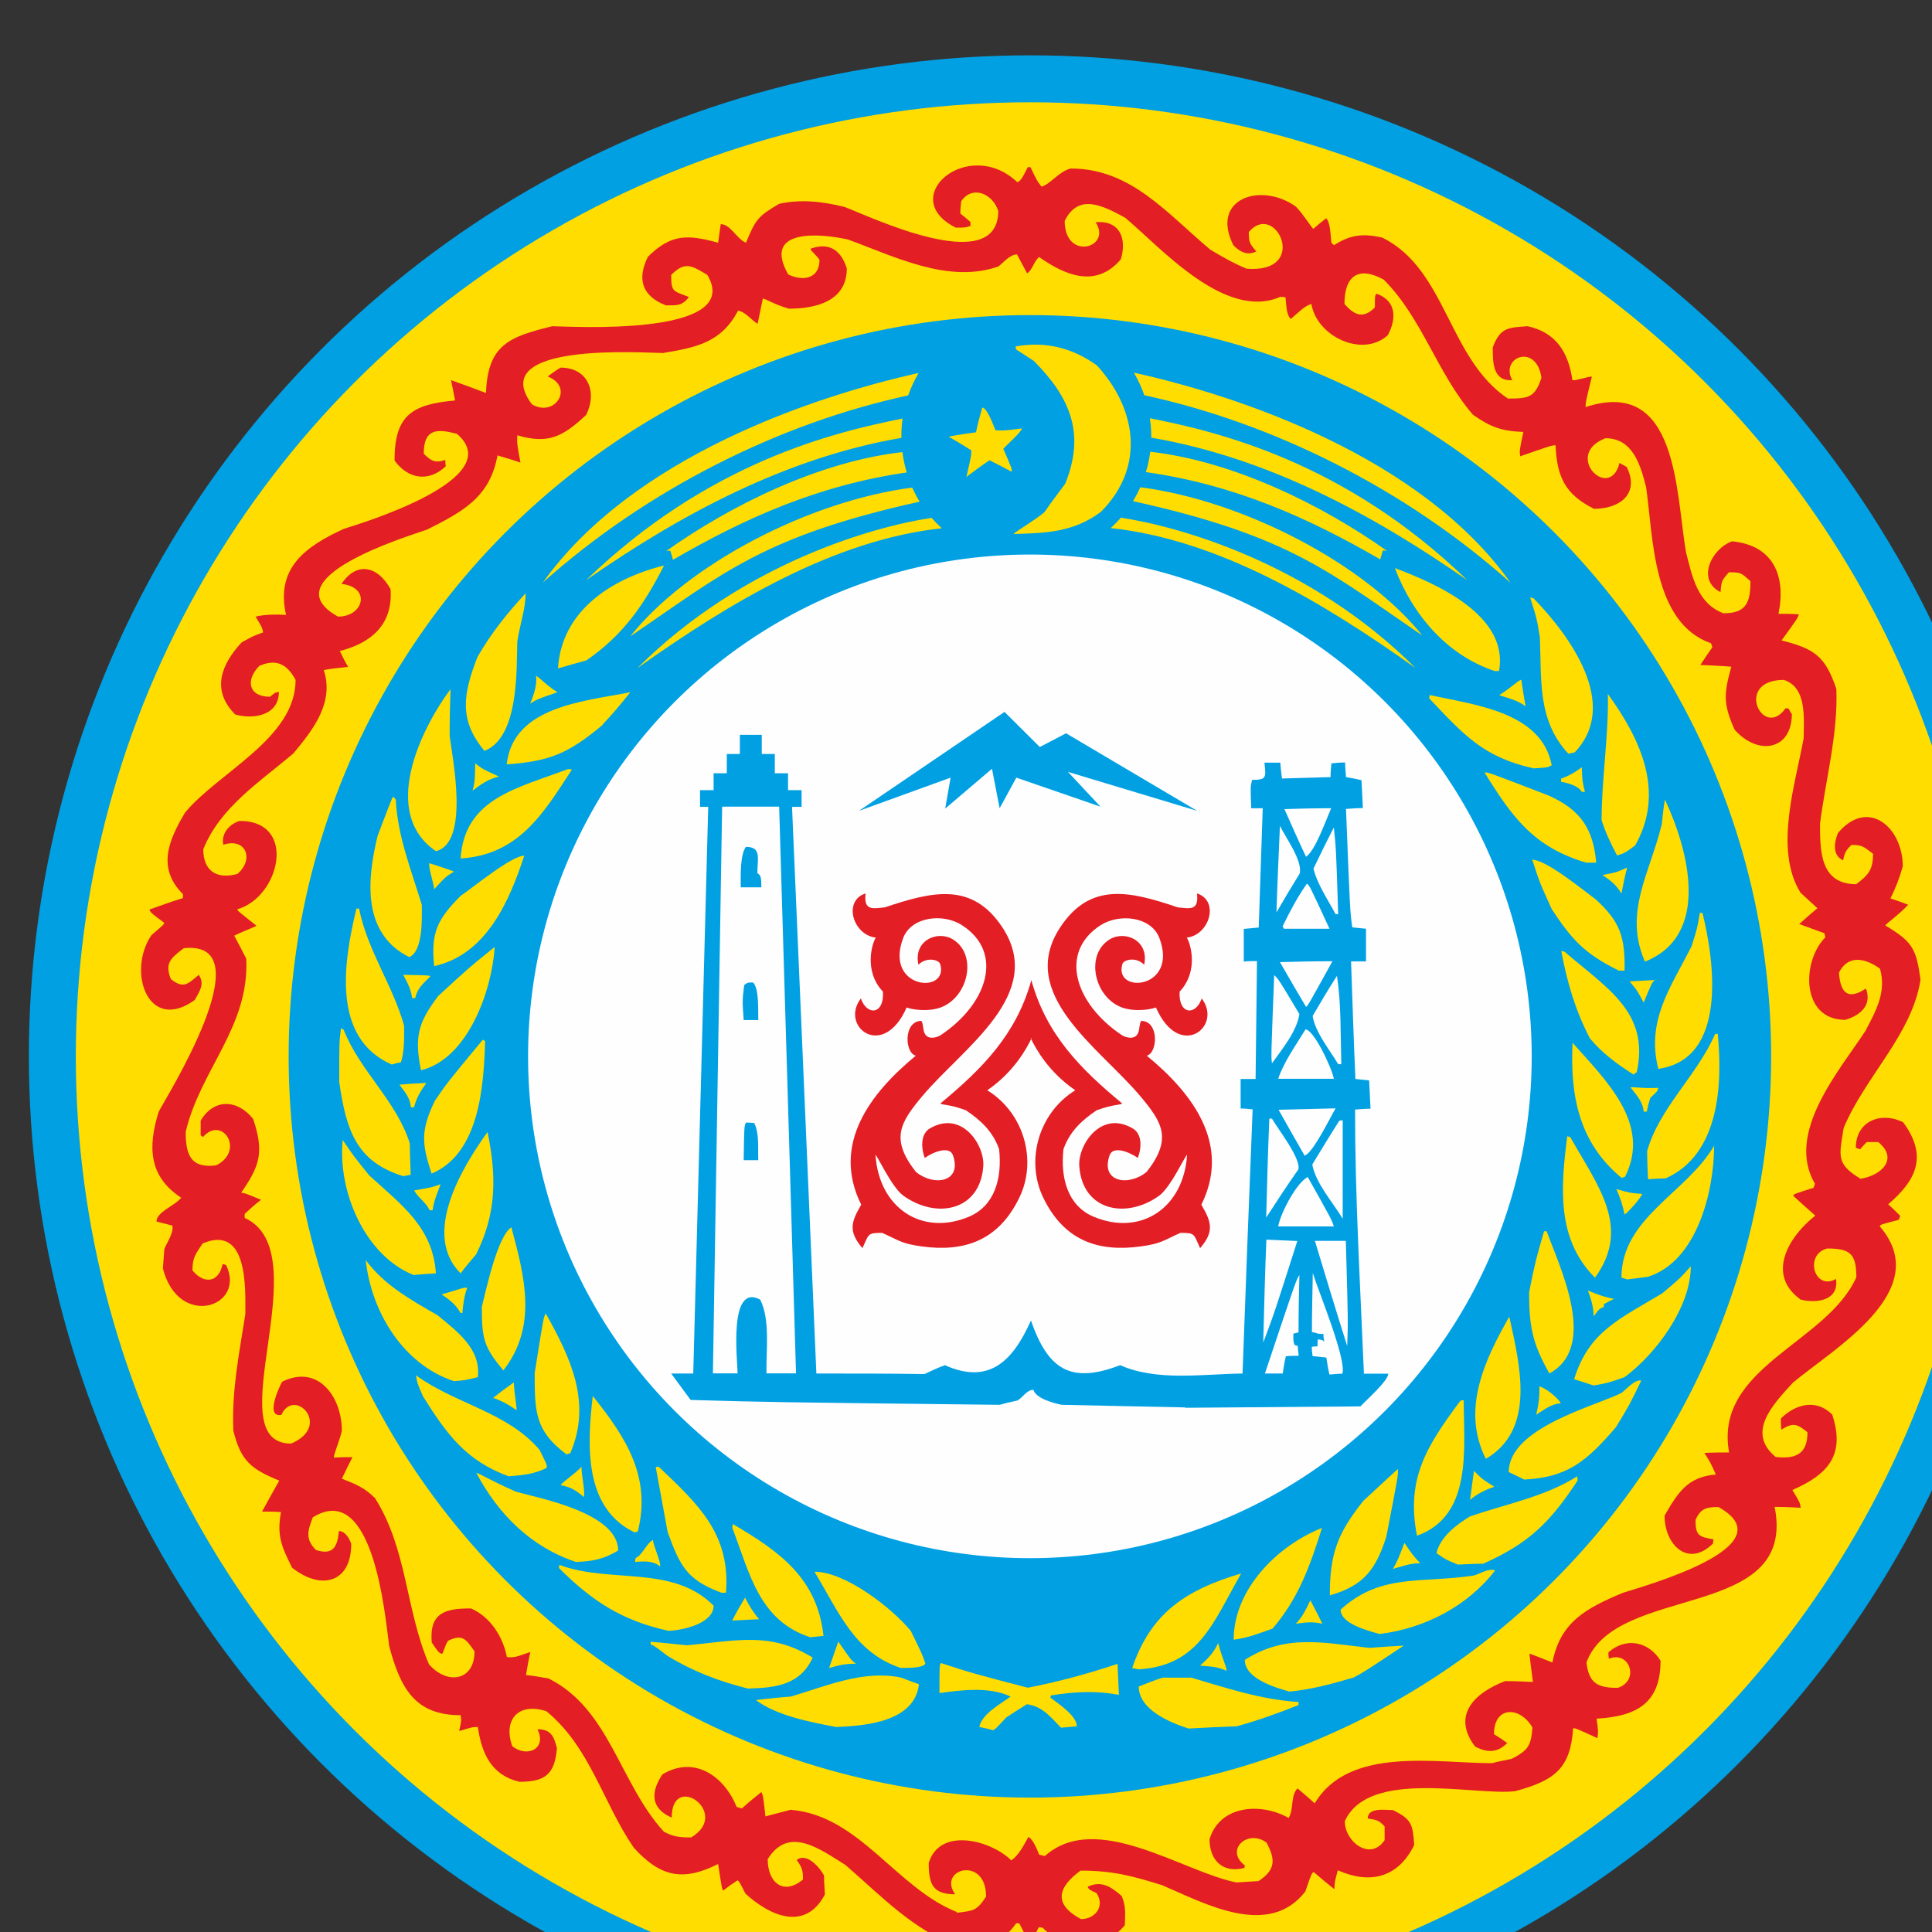
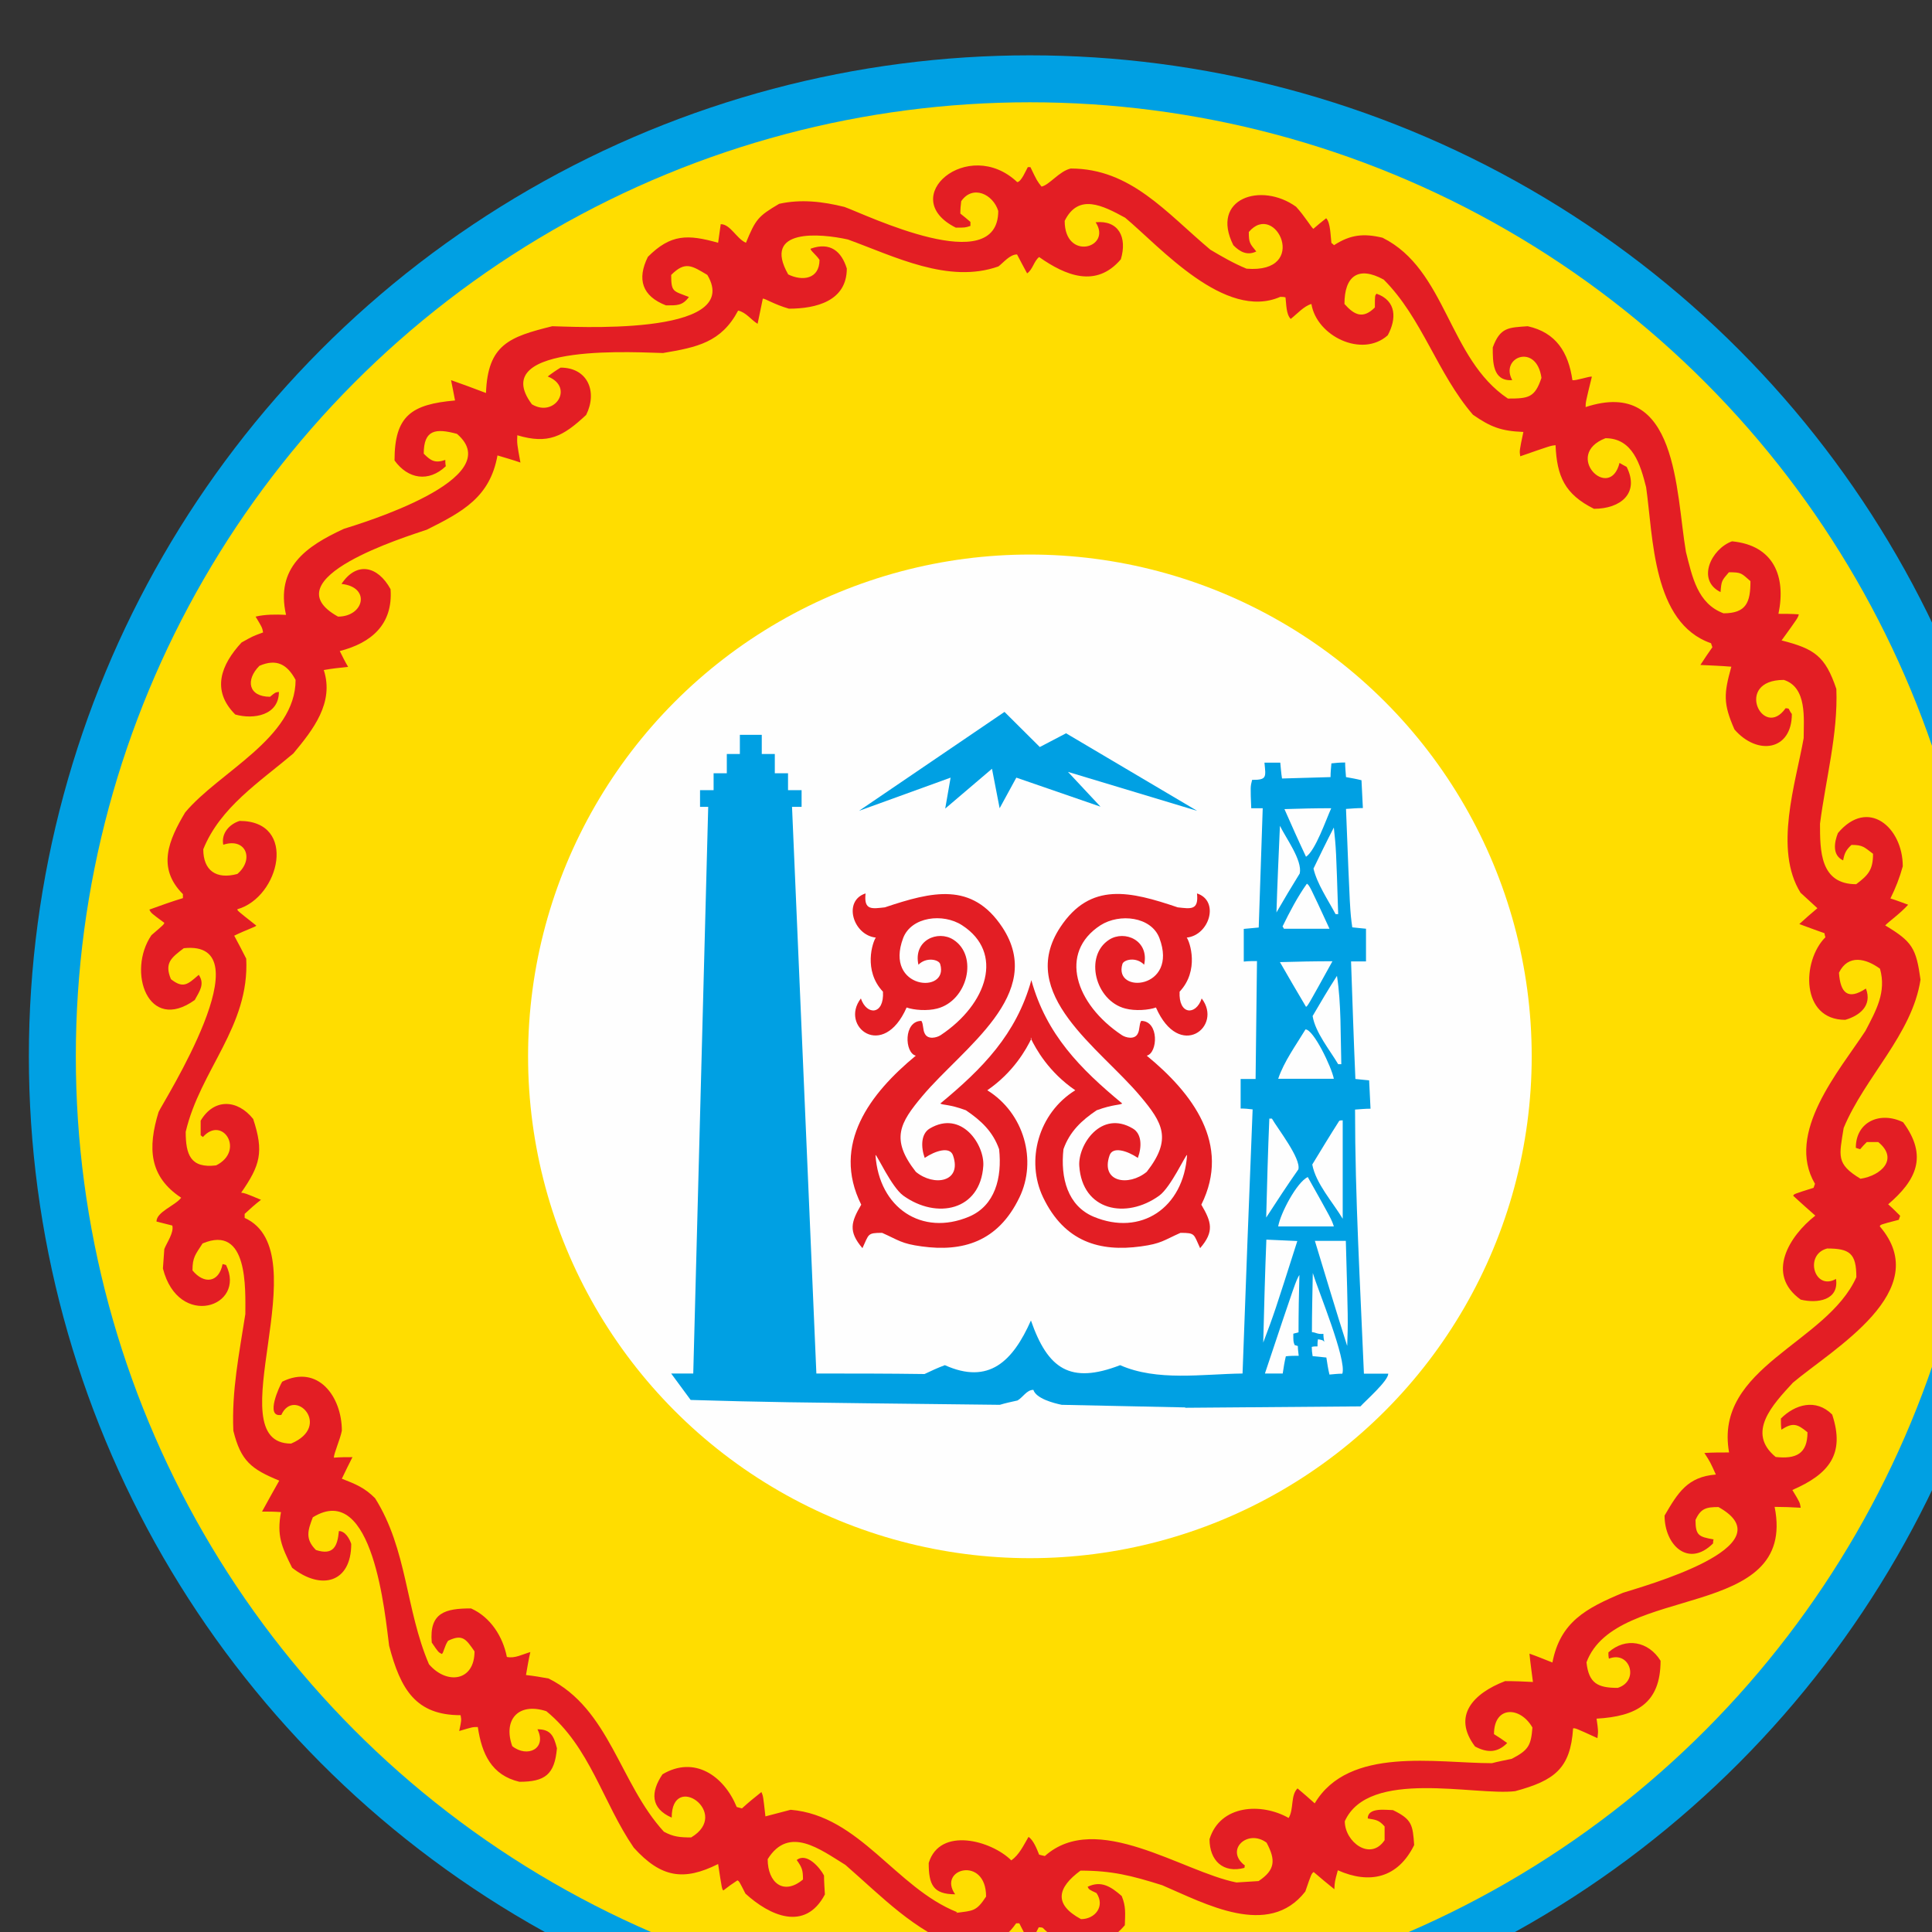
<svg xmlns="http://www.w3.org/2000/svg" id="svg69" viewBox="0 0 100 100" style="clip-rule:evenodd;fill-rule:evenodd;image-rendering:optimizeQuality;shape-rendering:geometricPrecision;text-rendering:geometricPrecision" version="1.1" height="100" width="100" xml:space="preserve">
  <rect x="0" y="0" width="100" height="100" fill="#333333" stroke="none" />
  <defs id="defs4">
    <style id="style2" type="text/css">
    .fil0 {fill:#00A0E3}
    .fil3 {fill:#E31E24}
    .fil2 {fill:#FEFEFE}
    .fil1 {fill:#FFDD00}
   </style>
  </defs>
  <g transform="matrix(0.009,0,0,0.009,-41.193,-78.973)" id="Layer_x0020_1">
    <g id="_705281584">
      <circle style="fill:#00a0e3" id="circle7" r="5757" cy="14850" cx="10500" class="fil0" />
      <circle style="fill:#ffdd00" id="circle9" r="5487" cy="14850" cx="10500" class="fil1" />
-       <circle style="fill:#00a0e3" id="circle11" r="4263" cy="14850" cx="10500" class="fil0" />
      <circle style="fill:#fefefe" id="circle13" r="2886" cy="14850" cx="10500" class="fil2" />
      <path style="fill:#ffdd00" id="path15" d="m 8227,17588 c -292,-140 -274,-498 -241,-785 191,239 338,465 259,780 -8,0 -13,3 -18,5 z m -290,-203 c -53,-41 -71,-56 -135,-69 5,-15 97,-76 119,-107 0,53 20,127 15,175 z m -432,-119 c -246,-89 -356,-239 -495,-460 -33,-76 -33,-76 -41,-122 226,165 526,211 711,429 43,86 43,86 41,104 -74,36 -132,41 -216,48 z m 330,-127 c -180,-135 -183,-241 -183,-467 51,-323 51,-323 64,-343 142,254 267,513 140,805 -8,0 -15,3 -20,5 z m -287,-254 c -48,-33 -79,-51 -135,-71 38,-30 79,-61 119,-89 3,74 20,152 15,160 z m -363,-168 c -290,-97 -472,-396 -505,-696 107,145 259,229 414,318 109,91 251,193 231,356 -74,18 -74,18 -140,23 z m 287,-61 c -114,-135 -124,-185 -124,-366 25,-97 89,-404 170,-457 76,284 152,569 -46,823 z m -246,-330 c -30,-51 -61,-74 -109,-107 117,-33 122,-41 147,-38 -18,48 -23,94 -28,145 -5,0 -8,0 -10,0 z m -269,-218 c -282,-112 -439,-483 -409,-777 64,94 64,94 152,203 185,170 366,297 384,564 -43,3 -86,5 -127,10 z m 269,-10 c -226,-226 10,-612 155,-813 53,259 51,470 -66,704 -30,36 -61,71 -89,109 z m -178,-363 c -23,-48 -69,-74 -89,-114 104,-18 104,-18 152,-36 -20,56 -38,91 -46,150 -8,0 -13,0 -18,0 z m -152,-196 c -272,-84 -328,-267 -368,-541 0,-231 0,-231 10,-310 5,3 10,5 15,8 94,239 305,411 381,655 0,58 3,119 5,180 -15,3 -30,5 -43,8 z m 163,-15 c -56,-170 -64,-246 18,-417 69,-102 69,-102 277,-353 3,3 8,5 13,8 -8,251 -30,645 -307,762 z m -119,-381 c -5,-56 -33,-86 -66,-130 51,-5 102,-8 155,-10 -36,51 -56,84 -71,140 -8,0 -13,0 -18,0 z m 58,-213 c -38,-191 -18,-272 99,-427 185,-170 185,-170 325,-282 -15,246 -152,643 -424,709 z m -168,-33 c -348,-152 -277,-592 -203,-897 5,0 10,0 15,0 48,241 193,439 259,673 0,71 3,142 -18,211 -18,3 -36,8 -53,13 z m 117,-381 c -5,-51 -28,-91 -51,-135 152,3 152,3 155,10 -46,46 -74,69 -86,124 -8,0 -13,0 -18,0 z m 127,-185 c -20,-193 18,-269 152,-404 69,-46 292,-231 366,-231 -86,262 -218,569 -518,635 z m -142,-51 c -272,-135 -246,-442 -183,-699 84,-221 84,-221 91,-224 3,5 8,10 13,15 10,211 89,406 150,607 0,79 8,262 -71,300 z m 142,-391 c -3,-38 -33,-119 -28,-150 46,15 94,30 142,48 -51,33 -51,33 -114,102 z m 152,-178 c 23,-348 333,-404 617,-513 8,0 15,0 23,3 -165,254 -307,490 -640,511 z m -142,-41 c -320,-218 -91,-696 84,-932 -3,89 -5,178 -5,269 15,122 117,615 -79,663 z m 211,-348 c 13,-53 13,-53 15,-157 43,33 43,33 137,76 -64,15 -102,43 -152,81 z m 196,-152 c 38,-333 442,-361 711,-414 -124,155 -142,163 -163,191 -196,163 -302,206 -549,224 z m -127,-76 c -150,-178 -124,-328 -41,-541 79,-137 170,-251 277,-366 0,89 -36,191 -48,279 -5,160 10,549 -188,627 z m 262,-272 c 18,-43 43,-114 33,-160 18,5 58,53 124,94 -119,41 -119,41 -157,66 z m 160,-203 c 20,-330 305,-516 610,-592 -117,229 -236,401 -447,546 -56,15 -109,30 -163,46 z m 2499,6106 c -25,-8 -51,-13 -76,-18 15,-76 122,-132 180,-175 -119,-58 -282,-38 -409,-20 0,-160 0,-160 8,-173 178,58 178,58 500,142 173,-33 348,-81 516,-137 3,58 5,117 8,178 -135,-25 -254,-18 -389,3 -3,3 -5,8 -5,13 43,33 152,104 152,165 -30,3 -61,5 -91,8 -64,-66 -107,-122 -196,-135 -41,25 -81,51 -119,76 -64,69 -64,69 -79,74 z m 1125,-10 c -102,-33 -284,-107 -284,-241 46,-18 91,-36 137,-51 53,0 109,0 165,0 206,61 404,127 617,140 0,5 0,10 0,18 -117,46 -234,89 -356,122 -94,3 -188,8 -279,13 z m -2024,-8 c -147,-28 -340,-64 -462,-155 66,-8 132,-15 201,-20 206,-61 419,-155 635,-109 33,13 66,25 102,38 -25,216 -305,239 -475,246 z m 2609,-203 c -81,-23 -259,-74 -259,-183 234,-150 450,-99 716,-69 66,-5 132,-10 198,-13 -221,147 -221,147 -287,183 -122,36 -241,69 -368,81 z m -3117,-18 c -168,-43 -312,-97 -462,-188 -76,-58 -76,-58 -97,-66 0,-5 0,-10 0,-15 69,5 137,13 208,20 282,-25 478,-81 724,71 -74,160 -216,173 -373,178 z m 2753,-102 c -53,-25 -94,-25 -152,-30 46,-41 79,-76 104,-130 18,76 51,142 48,160 z m -500,-8 c -15,-3 -30,-5 -43,-8 107,-312 300,-447 627,-544 -160,279 -241,528 -584,551 z m -1786,-8 c 18,-51 36,-102 53,-152 76,109 76,109 102,127 -58,0 -99,8 -155,25 z m 414,0 c -269,-89 -356,-320 -498,-554 178,0 445,208 554,340 66,135 66,135 84,188 -13,28 -112,25 -140,25 z m 1913,-163 c 0,-290 251,-541 508,-643 -71,224 -135,404 -284,579 -79,28 -140,53 -224,64 z m -2438,-15 c -292,-97 -345,-366 -445,-627 0,-8 0,-15 3,-23 267,157 485,310 521,643 -28,3 -53,5 -79,8 z m 3277,-18 c -64,-18 -224,-58 -224,-140 231,-211 465,-150 765,-196 38,-10 84,-43 124,-30 -160,208 -409,335 -665,366 z m -4089,-18 c -264,-58 -437,-168 -630,-361 0,-8 0,-13 3,-18 292,109 650,-3 886,234 0,104 -180,142 -259,145 z m 3607,-41 c 38,-38 61,-86 84,-135 23,43 46,89 69,135 -58,-13 -94,-8 -152,0 z m -3241,-18 c 23,-46 48,-89 74,-132 23,46 48,86 81,124 -53,3 -104,5 -155,8 z m 3437,-145 c 0,-239 43,-356 193,-544 66,-61 132,-122 198,-183 3,33 3,33 -66,389 -61,191 -130,282 -325,338 z m -3498,-15 c -201,-74 -239,-155 -310,-348 -23,-127 -46,-251 -69,-376 5,0 10,0 18,0 224,213 414,386 386,724 -10,0 -18,0 -25,0 z m 3861,-137 c 30,-56 30,-56 66,-150 48,71 48,71 91,117 -58,0 -104,18 -157,33 z m -4216,-15 c -38,-33 -94,-30 -142,-25 0,-8 0,-15 3,-23 41,-20 58,-79 99,-104 3,36 48,130 41,152 z m 4590,-10 c -69,-28 -69,-28 -124,-66 23,-94 114,-163 193,-211 206,-71 434,-114 617,-231 0,8 0,15 3,23 -160,244 -282,363 -544,480 -48,0 -97,3 -145,5 z m -5072,-15 c -259,-86 -447,-274 -574,-513 28,8 79,43 229,109 137,38 587,122 587,338 -86,51 -142,61 -241,66 z m 5141,-356 c 8,-56 15,-112 23,-168 48,48 48,48 117,91 -51,18 -99,41 -140,76 z m 142,-4768 c -274,-91 -472,-323 -574,-592 229,86 658,269 599,592 -10,0 -18,0 -25,0 z m 178,203 c -48,-36 -97,-46 -152,-64 69,-43 107,-84 127,-89 8,51 15,102 25,152 z m 43,356 c -287,-64 -399,-193 -597,-401 0,-8 0,-15 3,-20 249,56 643,94 701,404 -23,13 -23,13 -107,18 z m -2990,-1346 c 20,-20 127,-81 180,-127 38,-56 79,-109 119,-163 119,-292 25,-500 -180,-706 -36,-23 -69,-46 -102,-66 -3,-8 -3,-13 -3,-18 175,-30 325,8 467,109 231,251 279,587 23,843 -157,117 -315,122 -505,127 z m -269,-330 c 28,-122 28,-122 28,-152 -43,-28 -86,-53 -130,-79 51,-10 104,-18 157,-25 10,-48 23,-97 36,-142 28,0 66,107 76,130 48,3 48,3 152,-10 0,18 -97,104 -107,117 51,117 51,117 48,132 -43,-23 -86,-46 -127,-66 -46,30 -91,64 -135,97 z m -1892,1100 c 607,-606 1365,-815 1692,-864 18,21 38,41 58,60 -621,67 -1223,430 -1750,804 z m 4475,0 c -609,-609 -1370,-816 -1695,-865 -18,21 -38,41 -58,60 622,66 1225,429 1753,805 z m -203,-625 c 5,-18 10,-36 15,-51 10,0 18,0 25,3 -376,-267 -888,-518 -1363,-571 -5,40 -13,79 -25,117 510,72 935,263 1348,502 z m 498,117 c -704,-680 -1432,-851 -1823,-929 5,34 8,68 8,104 0,3 0,5 0,8 663,113 1268,437 1815,818 z m 252,18 c -515,-725 -1560,-1075 -2167,-1209 24,41 44,84 60,130 736,158 1504,539 2107,1079 z m -506,305 c -326,-408 -1020,-776 -1624,-855 -12,28 -27,55 -42,80 901,199 1130,409 1666,774 z m -4312,-439 c -5,-18 -10,-36 -15,-51 -10,0 -18,0 -25,3 375,-267 886,-517 1360,-570 5,40 13,79 25,117 -508,73 -932,263 -1344,502 z m -498,117 c 702,-678 1427,-850 1819,-928 -5,34 -7,68 -7,103 0,3 0,6 0,8 -661,114 -1265,437 -1811,817 z m -252,18 c 514,-723 1555,-1073 2163,-1208 -24,41 -44,84 -60,129 -735,158 -1501,539 -2103,1078 z m 506,305 c 325,-408 1017,-775 1620,-854 13,28 27,55 43,81 -898,199 -1127,409 -1663,774 z m 4523,5174 c -64,-328 56,-516 249,-775 5,-3 13,-5 20,-5 0,277 53,665 -269,780 z m 617,-323 c -30,-15 -61,-30 -89,-43 0,-254 488,-376 648,-455 25,-18 79,-81 114,-71 -69,142 -69,142 -145,267 -168,196 -279,290 -528,302 z m -221,-119 c -142,-284 -8,-566 135,-818 61,279 155,648 -135,818 z m 290,-254 c 13,-56 20,-102 18,-163 38,10 104,64 124,97 -58,5 -94,36 -142,66 z m 330,-168 c -38,-13 -76,-25 -112,-36 84,-274 259,-345 508,-495 102,-86 102,-86 163,-155 0,236 -201,505 -381,638 -94,33 -94,33 -178,48 z m -254,-69 c -97,-170 -117,-269 -117,-467 36,-178 36,-178 86,-351 5,0 10,0 15,0 71,198 302,663 15,818 z m 254,-330 c 0,-53 -15,-99 -33,-147 84,33 84,33 150,48 -20,10 -41,20 -58,30 0,5 0,10 0,18 -25,0 -43,33 -58,51 z m 193,-211 c -13,-5 -23,-8 -33,-10 0,-345 376,-488 533,-759 0,259 -97,665 -381,754 -41,5 -81,10 -119,15 z m -185,-10 c -224,-224 -196,-523 -160,-813 5,0 10,3 18,5 157,279 353,518 142,808 z m 170,-363 c -10,-51 -25,-99 -48,-147 81,23 81,23 150,28 -8,23 -79,104 -102,119 z m 135,-203 c -3,-56 -5,-109 -5,-163 71,-249 287,-434 391,-673 5,0 10,0 15,0 28,292 10,693 -300,831 -36,0 -69,3 -102,5 z m -152,-8 c -244,-201 -297,-470 -282,-777 191,216 455,465 302,770 -8,3 -15,5 -20,8 z m 127,-381 c -5,-58 -41,-94 -76,-140 25,-3 69,8 160,3 -5,20 -5,20 -46,58 -8,25 -15,51 -20,79 -8,0 -13,0 -18,0 z m -58,-213 c -91,-58 -180,-122 -251,-208 -84,-160 -132,-325 -165,-503 5,0 13,3 20,5 244,211 490,348 414,693 -8,3 -13,8 -18,13 z m 142,-33 c -69,-277 66,-460 191,-704 33,-104 33,-104 48,-193 5,0 10,0 15,0 69,277 147,841 -254,897 z m -84,-381 c -38,-71 -38,-71 -81,-122 48,-3 97,-5 145,-8 -18,18 -18,18 -64,130 z m -145,-185 c -196,-97 -269,-178 -384,-353 -69,-152 -69,-152 -112,-284 79,0 287,170 366,229 142,130 168,218 165,409 -13,0 -25,0 -36,0 z m 152,-51 c -124,-284 28,-505 97,-790 5,-48 10,-97 18,-142 135,287 267,780 -114,932 z m -135,-391 c -30,-51 -61,-74 -109,-107 81,-15 81,-15 142,-43 -13,48 -23,99 -33,150 z m -203,-178 c -300,-89 -424,-259 -584,-518 18,-3 18,-3 368,132 183,81 257,191 274,386 -20,0 -41,0 -58,0 z m 178,-41 c -36,-69 -66,-130 -89,-203 0,-244 41,-483 36,-726 191,264 330,566 157,871 -58,43 -58,43 -104,58 z m -203,-366 c -20,-36 -81,-51 -119,-58 0,-8 0,-13 0,-18 43,-15 84,-38 119,-66 3,81 3,81 18,142 -8,0 -13,0 -18,0 z m -76,-218 c -180,-193 -155,-422 -165,-671 -18,-109 -18,-109 -56,-229 5,0 13,3 20,5 206,213 500,610 236,886 -13,3 -25,5 -36,8 z" class="fil1" />
      <path style="fill:#e31e24" id="path17" d="m 10097,19975 c -269,-102 -439,-284 -658,-475 -145,-89 -325,-229 -447,-33 0,135 91,211 203,117 0,-53 -5,-69 -36,-112 58,-46 135,46 157,89 0,36 3,71 5,109 -114,216 -318,122 -457,-5 -36,-71 -36,-71 -46,-76 -28,18 -56,38 -81,58 -8,-8 -8,-8 -30,-152 -198,99 -328,79 -485,-94 -178,-259 -251,-579 -503,-785 -165,-53 -249,53 -196,201 86,69 201,15 145,-97 76,0 94,38 112,109 -13,152 -69,193 -216,193 -160,-38 -216,-160 -239,-315 -30,0 -30,0 -107,23 13,-61 13,-61 8,-91 -257,0 -345,-147 -411,-399 -23,-173 -91,-955 -439,-739 -28,74 -46,124 18,188 102,33 124,-23 132,-109 36,0 61,43 71,74 0,224 -173,269 -340,137 -61,-122 -89,-185 -64,-320 -38,-3 -74,-3 -109,-3 33,-61 66,-119 99,-178 -160,-66 -221,-112 -264,-287 -10,-231 33,-439 69,-671 0,-142 18,-518 -246,-406 -41,64 -58,79 -58,155 66,81 152,71 173,-36 5,0 13,3 20,5 119,241 -274,371 -363,20 3,-38 5,-76 8,-112 15,-38 56,-94 46,-135 -30,-8 -61,-15 -91,-23 0,-56 107,-91 142,-137 -185,-122 -193,-287 -130,-493 25,-56 622,-993 145,-942 -74,56 -112,86 -74,178 71,56 97,30 160,-25 36,53 5,94 -23,145 -269,193 -391,-165 -249,-373 71,-61 71,-61 74,-71 -76,-56 -76,-56 -86,-76 64,-23 127,-46 193,-66 0,-8 0,-15 0,-23 -152,-152 -81,-312 13,-470 196,-234 635,-427 635,-762 -48,-89 -109,-124 -208,-81 -81,81 -64,178 61,178 30,-25 30,-25 51,-28 0,135 -145,160 -251,130 -140,-140 -81,-287 36,-414 64,-36 64,-36 124,-58 -5,-28 -5,-28 -43,-91 56,-13 114,-13 175,-10 -61,-272 114,-394 333,-495 89,-28 953,-287 650,-546 -122,-33 -191,-25 -191,114 41,41 64,56 124,36 0,10 0,23 3,36 -99,94 -218,74 -295,-33 0,-257 97,-323 348,-345 -8,-41 -15,-79 -23,-117 66,23 132,48 201,74 10,-279 135,-323 381,-384 84,0 1107,66 892,-295 -89,-53 -127,-81 -208,0 0,102 13,91 102,127 -38,51 -69,48 -132,48 -137,-53 -168,-150 -104,-279 132,-132 229,-130 404,-81 5,-36 10,-71 15,-107 56,0 91,84 145,107 56,-135 69,-152 191,-224 127,-28 251,-13 376,18 127,46 884,414 884,23 -30,-97 -147,-152 -213,-56 -3,23 -5,46 -5,71 18,15 38,30 58,48 0,8 0,15 0,23 -30,10 -30,10 -84,10 -345,-173 71,-528 353,-262 23,0 51,-69 61,-86 5,0 10,0 15,0 38,79 38,79 64,112 46,-10 102,-89 168,-104 345,0 549,254 803,467 69,41 135,79 208,109 366,30 168,-394 13,-211 0,61 5,66 43,112 -51,25 -94,3 -132,-36 -135,-269 160,-366 361,-221 51,56 84,114 99,127 23,-20 48,-41 74,-61 25,25 25,104 30,142 5,3 10,8 15,13 94,-61 170,-69 279,-43 368,183 378,696 721,925 119,0 155,-5 193,-119 -28,-203 -241,-119 -168,13 -114,8 -112,-107 -112,-188 43,-117 91,-114 201,-122 163,36 234,150 257,310 18,5 97,-23 112,-20 -36,147 -36,147 -36,175 531,-175 518,488 577,833 36,142 66,297 216,353 132,0 155,-64 155,-185 -53,-46 -51,-51 -124,-51 -41,48 -43,48 -48,114 -140,-69 -53,-249 66,-292 239,23 312,201 267,417 38,0 76,0 117,3 -5,20 -5,20 -99,150 188,48 251,89 315,279 10,259 -61,518 -94,775 0,155 0,348 208,348 71,-53 97,-84 97,-175 -51,-38 -58,-51 -124,-51 -33,30 -41,51 -48,89 -64,-30 -51,-104 -30,-157 173,-206 373,-33 373,191 -18,66 -41,124 -71,185 33,10 66,23 102,36 -48,53 -112,97 -132,119 157,94 178,132 203,312 -48,315 -320,559 -442,853 -25,160 -46,206 97,292 119,-18 221,-114 102,-211 -23,0 -46,0 -66,0 -13,13 -25,25 -38,41 -10,-3 -18,-5 -25,-8 0,-152 142,-211 272,-147 145,196 74,335 -86,472 23,20 46,43 69,66 -3,8 -5,15 -8,23 -107,28 -107,28 -109,38 318,371 -269,704 -500,899 -117,127 -269,287 -99,427 117,13 183,-18 183,-142 -58,-48 -84,-58 -150,-15 -3,-23 -3,-43 -3,-64 81,-81 201,-117 295,-23 76,229 -20,343 -229,434 43,71 43,71 48,102 -51,-3 -102,-5 -150,-5 132,660 -912,437 -1082,894 13,122 66,147 180,147 127,-41 69,-216 -51,-168 -3,-13 -3,-25 -3,-36 99,-89 231,-64 300,48 0,246 -140,320 -368,333 10,71 10,71 5,112 -127,-58 -127,-58 -140,-56 -15,231 -107,300 -333,361 -231,28 -843,-132 -980,173 0,119 147,231 229,109 0,-28 0,-53 0,-79 -33,-38 -51,-38 -97,-46 0,-66 107,-48 145,-48 109,53 114,84 122,201 -94,191 -257,226 -439,145 -18,66 -18,66 -20,109 -41,-33 -81,-66 -119,-99 -13,10 -13,10 -48,112 -211,272 -577,69 -823,-36 -178,-56 -290,-84 -470,-84 -132,97 -157,193 3,279 81,0 140,-74 89,-150 -43,-20 -43,-20 -51,-36 79,-38 135,0 196,53 25,61 20,99 18,168 -132,155 -323,165 -472,15 -8,-3 -15,-3 -23,-3 -41,79 -41,79 -56,86 -20,-38 -38,-74 -56,-109 -8,0 -13,0 -18,0 -86,122 -168,127 -312,140 z m -15,-203 c -353,-140 -561,-556 -958,-589 -48,13 -97,25 -145,38 -13,-117 -13,-117 -23,-140 -38,30 -76,61 -112,94 -10,-3 -20,-5 -30,-8 -74,-180 -244,-297 -427,-188 -69,102 -69,196 53,249 0,-269 345,-25 112,114 -64,0 -102,-3 -157,-33 -254,-277 -312,-706 -663,-881 -43,-8 -86,-15 -130,-20 8,-46 15,-89 25,-132 -46,13 -89,38 -135,28 -23,-117 -94,-229 -206,-279 -147,0 -241,23 -226,196 38,56 38,56 58,66 10,-5 15,-46 36,-76 84,-41 104,-8 152,61 0,173 -160,193 -262,74 -135,-315 -124,-660 -310,-955 -61,-61 -112,-81 -191,-112 20,-43 41,-84 61,-124 -36,0 -71,0 -107,3 0,-25 36,-104 46,-155 0,-196 -137,-384 -343,-282 -13,20 -102,208 -5,191 74,-163 295,64 56,165 -434,0 170,-1100 -267,-1298 0,-8 0,-15 0,-23 30,-28 61,-56 94,-81 -91,-38 -91,-38 -114,-41 109,-157 132,-234 69,-424 -91,-114 -226,-119 -302,10 0,28 0,56 0,84 3,3 8,5 13,10 112,-127 244,79 76,163 -147,18 -175,-61 -175,-193 84,-358 368,-605 348,-996 -23,-46 -46,-89 -69,-132 74,-36 124,-51 127,-58 -109,-86 -109,-86 -109,-94 244,-69 348,-508 13,-508 -58,18 -107,71 -94,137 130,-43 180,84 81,168 -122,33 -196,-20 -196,-142 97,-241 323,-386 518,-551 114,-137 236,-292 175,-480 46,-8 91,-13 140,-18 -18,-30 -33,-61 -48,-91 180,-46 307,-152 292,-356 -74,-135 -196,-160 -282,-30 170,18 130,188 -20,188 -394,-218 394,-460 511,-500 208,-104 363,-188 406,-427 43,13 86,25 132,41 -20,-109 -20,-109 -18,-157 178,53 262,8 396,-117 66,-132 10,-272 -147,-272 -25,15 -51,33 -74,51 155,61 41,239 -91,160 -272,-363 655,-295 754,-295 196,-33 335,-61 432,-244 46,10 74,53 112,76 10,-48 20,-97 30,-145 15,0 64,33 150,58 155,0 333,-43 333,-231 -30,-97 -94,-155 -208,-114 -3,10 30,33 51,64 0,112 -99,124 -180,84 -152,-267 185,-236 343,-201 267,97 579,257 866,155 30,-23 66,-69 107,-69 18,36 38,71 58,109 33,-23 38,-69 69,-94 152,107 328,180 470,13 38,-127 -13,-226 -145,-213 97,147 -178,226 -178,-8 79,-160 218,-89 348,-18 201,168 574,594 892,455 10,0 20,0 30,3 5,38 3,97 30,124 38,-30 76,-74 119,-86 30,185 292,312 439,180 51,-94 51,-198 -64,-239 -10,10 -10,10 -10,79 -69,69 -119,43 -175,-20 0,-160 79,-221 226,-140 221,221 307,538 513,777 102,71 163,94 290,99 -23,109 -23,109 -18,140 175,-61 175,-61 203,-64 8,180 53,282 221,366 152,0 264,-89 188,-241 -15,-8 -28,-15 -41,-23 -56,226 -328,-46 -81,-142 157,0 201,152 234,282 41,287 36,780 373,897 3,8 5,15 8,23 -23,33 -46,66 -69,102 58,3 117,5 178,10 -43,155 -48,211 18,361 132,152 330,122 330,-89 -8,-10 -13,-20 -18,-30 -8,-3 -13,-3 -18,-3 -130,185 -300,-163 -10,-163 135,43 114,224 114,335 -46,259 -173,640 -18,889 30,28 64,58 97,89 -36,30 -71,61 -104,91 48,18 97,36 145,53 0,8 3,15 5,23 -137,137 -142,475 114,475 81,-23 157,-81 119,-180 -104,69 -147,25 -155,-91 53,-109 157,-81 236,-23 38,135 -23,241 -84,358 -150,229 -462,587 -290,879 -3,8 -5,15 -8,23 -114,36 -114,36 -117,46 41,38 84,76 127,114 -150,117 -287,338 -84,483 94,23 221,5 203,-119 -124,71 -185,-140 -51,-175 130,0 168,28 168,165 -170,381 -820,516 -732,1008 -48,0 -97,0 -142,3 33,51 33,51 66,124 -163,13 -218,104 -295,236 0,170 137,302 279,160 0,-8 0,-15 3,-23 -86,-15 -104,-23 -104,-112 30,-66 61,-74 132,-74 406,226 -439,457 -549,493 -213,89 -361,168 -406,401 -46,-18 -89,-36 -132,-51 5,53 13,107 20,163 -53,-3 -107,-5 -160,-5 -185,71 -305,201 -173,376 71,38 130,36 185,-20 -25,-18 -51,-36 -76,-51 0,-165 152,-160 221,-38 -8,104 -23,130 -119,180 -38,8 -76,15 -114,25 -320,0 -823,-99 -1019,231 -33,-30 -66,-58 -99,-86 -41,41 -20,119 -51,170 -157,-89 -394,-76 -455,122 0,124 79,198 201,165 0,-5 0,-10 3,-13 -119,-89 15,-213 124,-132 53,99 51,157 -46,221 -43,3 -86,5 -127,8 -310,-61 -805,-417 -1102,-152 -13,-3 -23,-5 -33,-8 -13,-33 -33,-84 -61,-102 -30,51 -53,102 -99,135 -114,-114 -411,-196 -475,15 0,124 25,180 152,180 -104,-147 178,-224 178,13 -56,86 -74,81 -173,94 z" class="fil3" />
      <polygon style="fill:#00a0e3" id="polygon19" points="10044,13247 9517,13438 10354,12869 10557,13071 10708,12992 11462,13438 10719,13214 10906,13414 10422,13247 10326,13423 10282,13196 10013,13425 " class="fil0" />
      <path style="fill:#e31e24" id="path21" d="m 10510,14745 c -31,65 -105,197 -255,300 213,132 287,405 185,616 -124,258 -329,314 -562,282 -118,-16 -131,-35 -228,-78 -86,0 -75,7 -113,88 -83,-97 -65,-151 -7,-250 -173,-348 52,-641 314,-857 -65,-15 -72,-200 32,-200 13,20 7,51 20,74 18,35 68,23 91,8 269,-179 366,-475 123,-632 -109,-71 -292,-50 -339,74 -111,295 266,325 213,149 -8,-26 -80,-42 -125,4 -31,-141 112,-201 201,-144 145,93 81,351 -93,396 -57,15 -134,9 -176,-6 -135,307 -387,109 -263,-52 34,100 135,95 127,-39 -115,-122 -59,-287 -41,-311 -131,-14 -191,-212 -59,-254 -11,99 37,88 111,80 272,-91 501,-148 675,114 255,386 -227,694 -460,972 -129,154 -184,247 -37,435 104,86 267,60 214,-94 -18,-54 -102,-27 -163,14 -23,-66 -21,-139 29,-169 184,-109 316,95 308,215 -17,258 -268,309 -460,171 -67,-48 -152,-236 -160,-234 20,305 267,469 538,355 149,-63 191,-223 173,-388 -36,-102 -104,-165 -191,-224 -97,-36 -135,-29 -147,-39 242,-200 437,-398 523,-708 0,0 0,0 0,0 0,-1 0,-1 0,-2 0,0 0,0 0,0 0,0 0,0 0,0 0,1 1,2 1,3 86,310 280,507 522,707 -13,10 -51,4 -147,39 -86,58 -155,122 -191,224 -18,165 24,325 173,388 272,114 518,-50 538,-355 -8,-3 -93,185 -160,234 -191,138 -443,87 -460,-171 -8,-120 125,-324 308,-215 51,30 53,103 29,169 -61,-41 -145,-68 -163,-14 -53,154 110,180 214,94 147,-188 92,-282 -37,-435 -233,-278 -715,-586 -460,-972 174,-263 403,-206 675,-114 74,8 122,19 111,-80 131,42 72,240 -59,254 18,24 74,189 -41,311 -7,134 94,139 127,39 124,161 -128,360 -263,52 -42,15 -119,21 -176,6 -174,-45 -238,-303 -93,-396 89,-57 232,4 201,144 -45,-47 -117,-30 -125,-4 -53,175 324,146 213,-149 -47,-124 -229,-144 -339,-74 -242,157 -146,453 123,632 23,15 73,27 91,-8 13,-23 7,-53 20,-74 104,0 96,185 32,200 262,215 487,509 314,857 58,99 76,154 -7,250 -38,-81 -26,-88 -113,-88 -97,43 -110,62 -228,78 -234,32 -438,-24 -562,-282 -101,-211 -28,-484 185,-616 -152,-104 -226,-236 -257,-301 0,0 -1,1 -1,1 z" class="fil3" />
      <g id="g65">
        <path style="fill:#00a0e3" id="path23" d="m 11394,16869 c -239,-5 -475,-10 -711,-15 -48,-10 -147,-36 -163,-86 -38,0 -58,41 -91,61 -36,8 -69,15 -102,25 -1321,-15 -1321,-15 -1778,-28 l -112,-152 h 127 l 86,-3259 h -47 v -96 h 78 v -97 h 76 v -111 h 75 v -110 h 126 v 110 h 75 v 111 h 76 v 97 h 78 v 96 h -55 l 140,3259 c 206,0 414,0 622,3 38,-18 76,-36 117,-51 254,114 391,-23 495,-257 97,279 226,368 513,257 213,94 472,51 704,48 18,-508 38,-1013 58,-1519 -23,-3 -46,-5 -69,-5 0,-58 0,-114 0,-170 28,0 56,0 86,0 3,-226 5,-452 8,-678 -25,0 -51,0 -76,3 0,-64 0,-127 0,-188 28,-3 56,-5 86,-8 8,-229 15,-457 23,-686 -23,0 -46,0 -66,0 -5,-124 -5,-124 5,-163 86,0 79,-15 71,-99 30,0 61,0 91,0 3,30 5,61 10,91 91,-3 185,-5 279,-8 0,-28 3,-53 5,-79 25,-3 51,-5 79,-5 0,28 3,56 5,84 28,5 58,10 89,18 3,53 5,107 8,160 -33,0 -66,3 -97,5 23,587 23,587 36,681 25,3 51,5 79,8 0,61 0,124 0,188 -30,0 -58,0 -86,0 8,224 15,450 25,676 25,3 51,5 79,8 3,53 5,107 8,163 -30,0 -61,3 -89,5 0,505 30,1013 51,1519 46,0 91,0 140,0 0,41 -130,155 -160,188 -338,3 -673,5 -1008,8 z" class="fil0" />
-         <path style="fill:#fefefe" id="path25" d="m 8677,16673 53,-3259 h 328 l 97,3259 h -170 c -3,-127 23,-307 -36,-424 -185,-99 -130,356 -130,424 z" class="fil2" />
        <path style="fill:#fefefe" id="path27" d="m 12223,16681 c -8,-33 -13,-66 -18,-99 -28,-3 -53,-5 -79,-8 -3,-18 -5,-36 -5,-53 10,-3 20,-3 33,-3 0,-15 0,-28 3,-41 28,5 28,5 36,15 -3,-15 -5,-30 -5,-46 -36,3 -41,-8 -66,-10 0,-114 3,-229 5,-340 30,99 196,498 170,579 -25,0 -51,3 -74,5 z" class="fil2" />
        <path style="fill:#fefefe" id="path29" d="m 11852,16673 c 178,-533 178,-533 198,-566 -3,109 -5,218 -5,330 -10,3 -20,5 -30,8 0,46 0,46 8,66 5,0 10,3 18,5 0,18 3,36 5,56 -25,0 -51,0 -74,3 -8,33 -13,66 -18,99 -36,0 -69,0 -102,0 z" class="fil2" />
        <path style="fill:#fefefe" id="path31" d="m 12324,16513 c -64,-201 -124,-401 -185,-602 58,0 117,0 178,0 13,460 13,460 8,602 z" class="fil2" />
        <path style="fill:#fefefe" id="path33" d="m 11842,16496 c 5,-198 10,-396 18,-592 58,3 117,5 178,8 -132,414 -132,414 -196,584 z" class="fil2" />
        <path style="fill:#fefefe" id="path35" d="m 11928,15828 c 13,-76 107,-254 170,-284 137,244 137,244 150,284 -107,0 -213,0 -320,0 z" class="fil2" />
        <path style="fill:#fefefe" id="path37" d="m 12299,15784 c -58,-97 -155,-203 -175,-312 51,-84 102,-168 155,-251 5,-3 13,-3 20,-3 0,188 0,376 0,566 z" class="fil2" />
        <path style="fill:#fefefe" id="path39" d="m 11859,15777 c 5,-191 10,-381 18,-569 5,0 10,0 15,0 33,58 168,229 152,292 -64,91 -124,183 -185,277 z" class="fil2" />
-         <path style="fill:#00a0e3" id="path41" d="m 8854,15447 c 3,-196 3,-196 13,-216 15,0 30,0 48,3 30,61 20,145 23,213 -28,0 -56,0 -84,0 z" class="fil0" />
-         <path style="fill:#fefefe" id="path43" d="m 12080,15421 c -51,-89 -102,-178 -150,-264 109,-3 218,-5 328,-8 -30,51 -130,257 -178,272 z" class="fil2" />
        <path style="fill:#fefefe" id="path45" d="m 11928,14979 c 33,-99 104,-196 157,-284 46,0 150,216 163,284 -107,0 -213,0 -320,0 z" class="fil2" />
        <path style="fill:#fefefe" id="path47" d="m 12273,14895 c -48,-81 -132,-183 -147,-277 46,-79 91,-155 140,-231 25,160 20,343 25,508 -8,0 -13,0 -18,0 z" class="fil2" />
-         <path style="fill:#fefefe" id="path49" d="m 11892,14888 c -5,-38 -5,-38 13,-505 25,23 25,23 145,224 -15,99 -99,201 -157,282 z" class="fil2" />
+         <path style="fill:#fefefe" id="path49" d="m 11892,14888 z" class="fil2" />
        <path style="fill:#00a0e3" id="path51" d="m 8854,14641 c -8,-112 -8,-112 3,-201 20,-15 20,-15 51,-15 36,36 28,163 30,216 -28,0 -56,0 -84,0 z" class="fil0" />
        <path style="fill:#fefefe" id="path53" d="m 12088,14565 c -51,-86 -102,-173 -150,-257 99,-3 201,-5 302,-5 -142,257 -142,257 -152,262 z" class="fil2" />
        <path style="fill:#fefefe" id="path55" d="m 11961,14116 c -3,-5 -5,-10 -8,-13 41,-84 86,-170 140,-246 15,10 15,10 130,259 -89,0 -175,0 -262,0 z" class="fil2" />
        <path style="fill:#fefefe" id="path57" d="m 12258,14032 c -43,-81 -107,-175 -127,-262 38,-79 76,-157 117,-236 13,122 13,122 25,498 -5,0 -10,0 -15,0 z" class="fil2" />
        <path style="fill:#fefefe" id="path59" d="m 11918,14024 c 5,-168 13,-335 20,-500 33,69 130,198 114,274 -46,74 -91,150 -135,226 z" class="fil2" />
        <path style="fill:#00a0e3" id="path61" d="m 8837,13879 c 0,-61 -5,-188 30,-234 94,0 64,74 66,152 28,13 20,53 23,81 -41,0 -81,0 -119,0 z" class="fil0" />
        <path style="fill:#fefefe" id="path63" d="m 12088,13702 c -43,-91 -84,-183 -124,-274 89,-3 178,-5 269,-5 -30,66 -91,244 -145,279 z" class="fil2" />
      </g>
    </g>
  </g>
</svg>